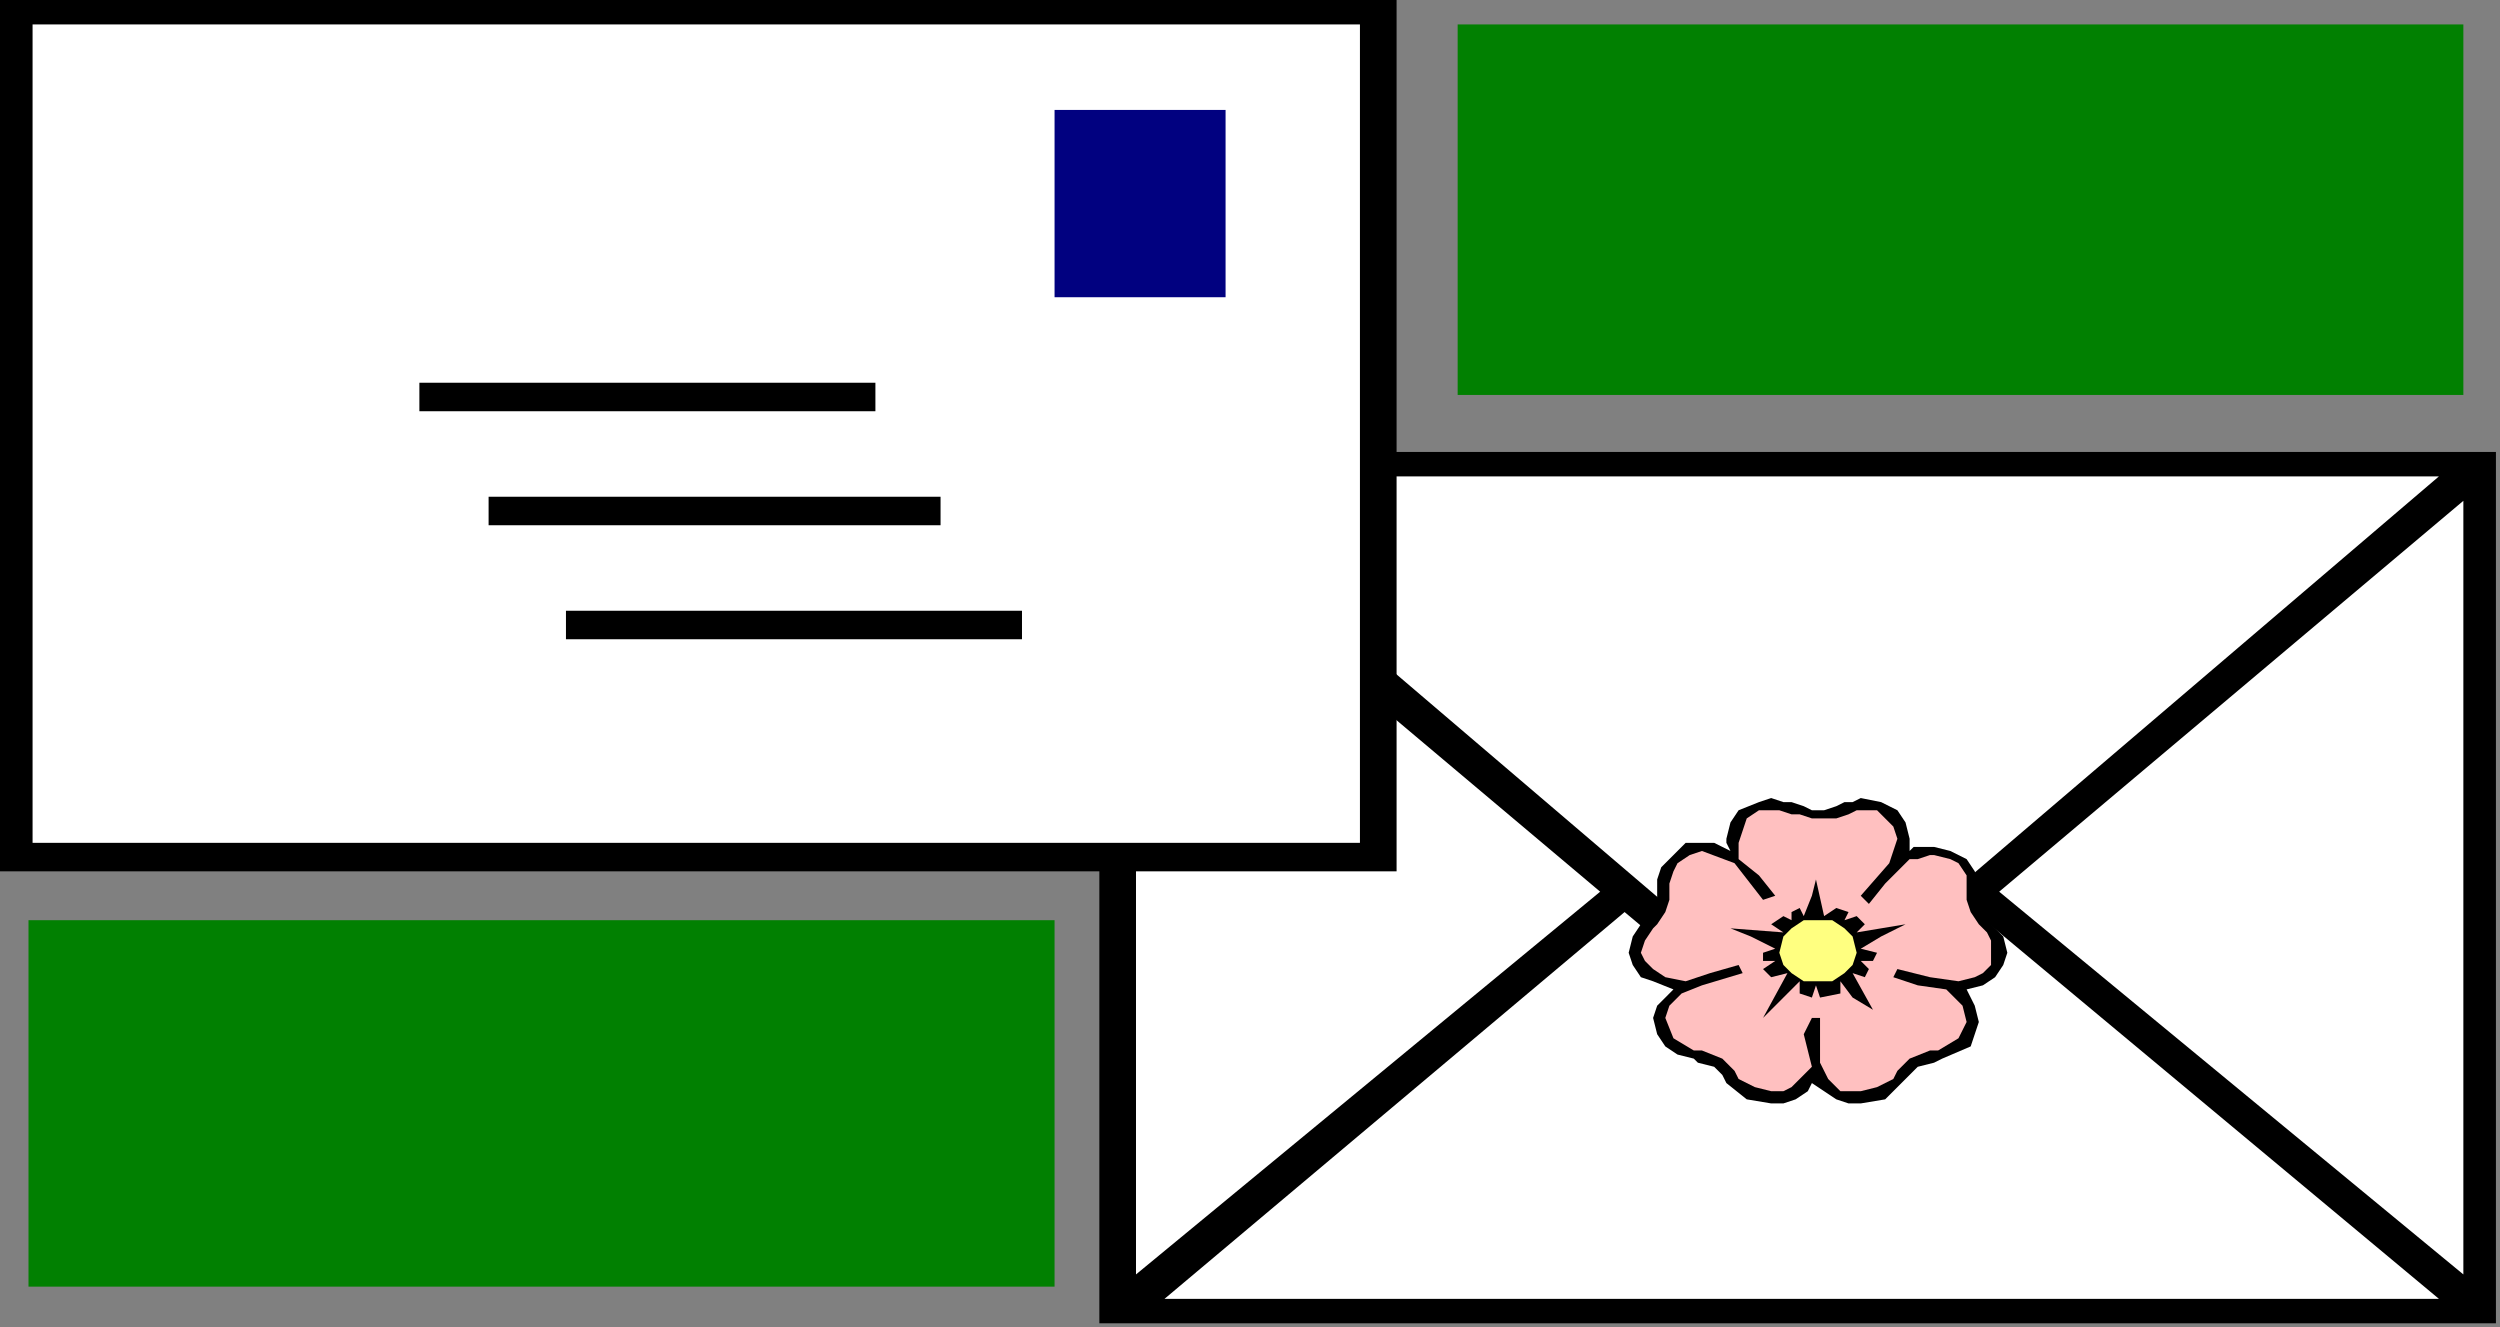
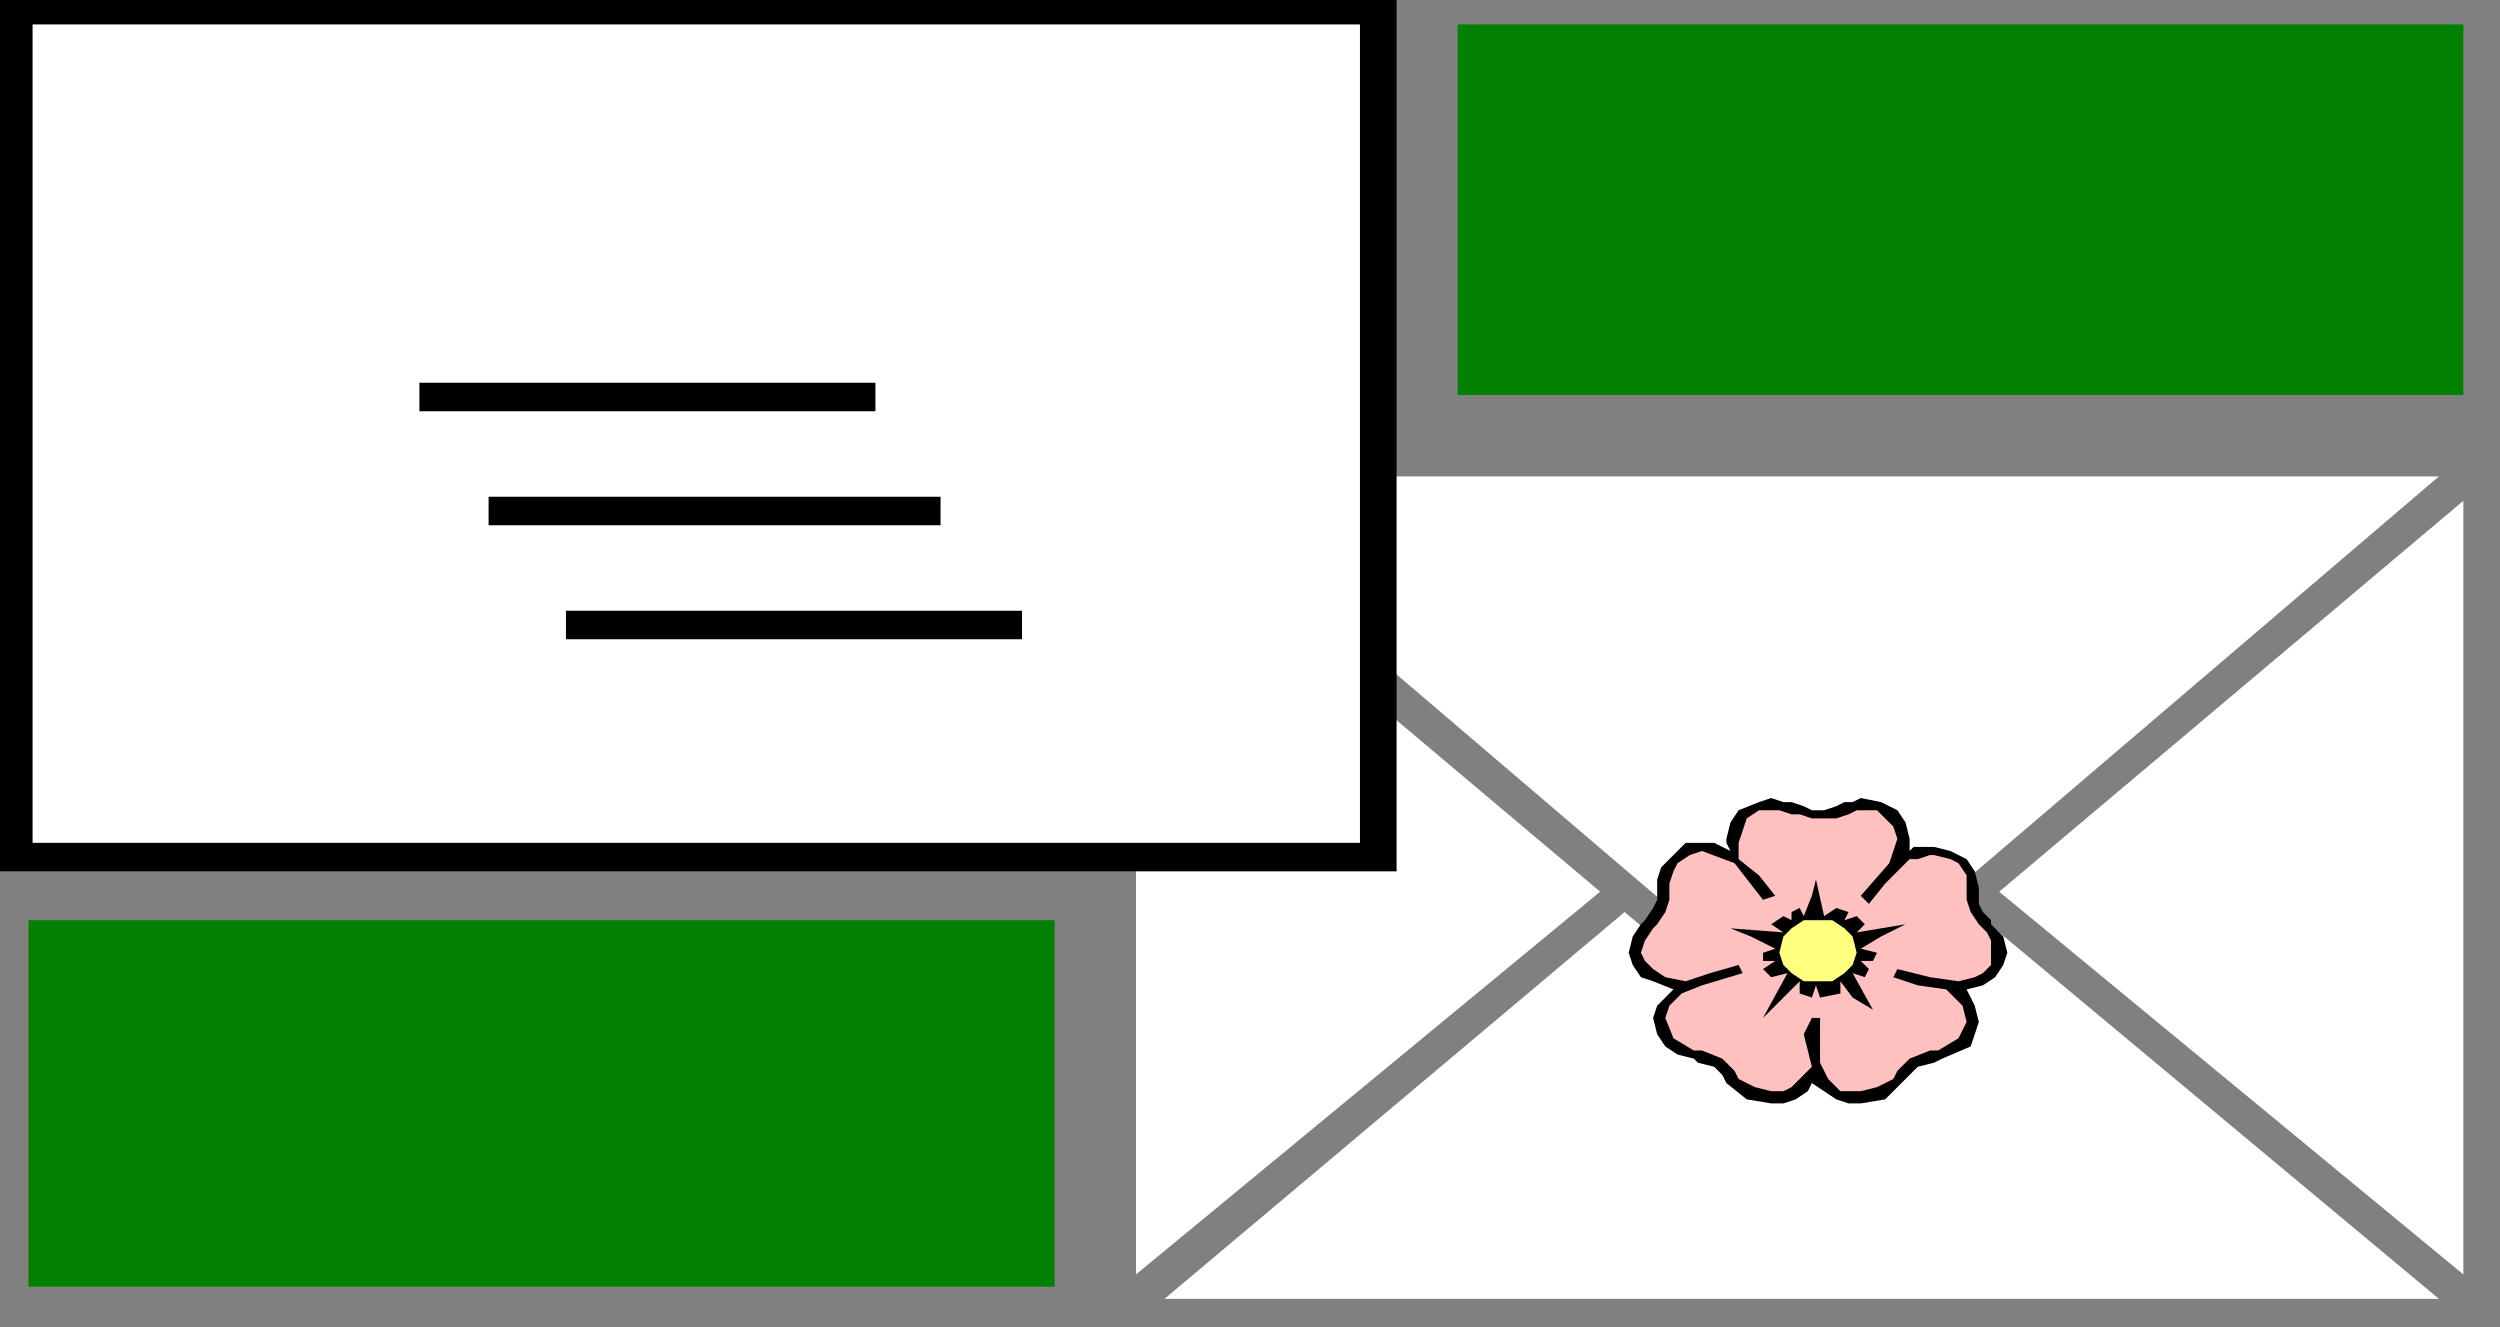
<svg xmlns="http://www.w3.org/2000/svg" xmlns:ns1="http://sodipodi.sourceforge.net/DTD/sodipodi-0.dtd" xmlns:ns2="http://www.inkscape.org/namespaces/inkscape" version="1.0" width="162.454mm" height="86.254mm" id="svg39" ns1:docname="BCKLC101.WMF">
  <rect width="100%" height="100%" fill="#808080" stroke="none" />
  <ns1:namedview pagecolor="#ffffff" bordercolor="#666666" borderopacity="1" objecttolerance="10" gridtolerance="10" guidetolerance="10" ns2:pageopacity="0" ns2:pageshadow="2" ns2:window-width="640" ns2:window-height="480" id="namedview41" />
  <defs id="defs3">
    <pattern id="WMFhbasepattern" patternUnits="userSpaceOnUse" width="6" height="6" x="0" y="0" />
  </defs>
-   <path style="fill:#000000;fill-rule:evenodd;fill-opacity:1;stroke:none;" d="  M 270,111   L 613,111   L 613,325   L 270,325   L 270,111  z " id="path5" />
-   <path style="fill:#ffffff;fill-rule:evenodd;fill-opacity:1;stroke:none;" d="  M 286,117   L 436,245   L 439,246   L 442,247   L 445,246   L 449,245   L 599,117   L 286,117  z " id="path7" />
+   <path style="fill:#ffffff;fill-rule:evenodd;fill-opacity:1;stroke:none;" d="  M 286,117   L 436,245   L 439,246   L 442,247   L 449,245   L 599,117   L 286,117  z " id="path7" />
  <path style="fill:#ffffff;fill-rule:evenodd;fill-opacity:1;stroke:none;" d="  M 491,219   L 605,313   L 605,123   L 491,219  z " id="path9" />
  <path style="fill:#ffffff;fill-rule:evenodd;fill-opacity:1;stroke:none;" d="  M 485,224   L 454,250   L 448,253   L 442,254   L 435,253   L 430,250   L 399,224   L 286,319   L 599,319   L 485,224  z " id="path11" />
  <path style="fill:#ffffff;fill-rule:evenodd;fill-opacity:1;stroke:none;" d="  M 393,219   L 279,123   L 279,313   L 393,219  z " id="path13" />
  <path style="fill:#000000;fill-rule:evenodd;fill-opacity:1;stroke:none;" d="  M 445,266   L 444,268   L 441,270   L 438,271   L 435,271   L 429,270   L 424,266   L 423,264   L 421,262   L 417,261   L 416,260   L 412,259   L 409,257   L 407,254   L 406,250   L 407,247   L 411,243   L 406,241   L 403,240   L 401,237   L 400,234   L 401,230   L 403,227   L 404,226   L 406,223   L 407,221   L 407,221   L 407,220   L 407,218   L 407,217   L 407,216   L 408,213   L 411,210   L 414,207   L 418,207   L 421,207   L 425,209   L 424,207   L 424,206   L 425,202   L 427,199   L 432,197   L 435,196   L 438,197   L 440,197   L 443,198   L 445,199   L 447,199   L 448,199   L 451,198   L 453,197   L 455,197   L 457,196   L 462,197   L 466,199   L 468,202   L 469,206   L 469,207   L 469,209   L 470,208   L 472,208   L 473,208   L 475,208   L 479,209   L 483,211   L 485,214   L 486,218   L 486,220   L 486,221   L 486,222   L 487,224   L 489,226   L 489,227   L 492,230   L 493,234   L 492,237   L 490,240   L 487,242   L 483,243   L 485,247   L 486,251   L 484,257   L 477,260   L 475,261   L 471,262   L 468,265   L 467,266   L 463,270   L 457,271   L 454,271   L 451,270   L 448,268   L 445,266  z " id="path15" />
  <path style="fill:#ffc0c0;fill-rule:evenodd;fill-opacity:1;stroke:none;" d="  M 447,250   L 447,252   L 447,254   L 447,261   L 449,265   L 452,268   L 457,268   L 461,267   L 465,265   L 466,263   L 469,260   L 474,258   L 476,258   L 481,255   L 483,251   L 482,247   L 478,243   L 471,242   L 465,240   L 466,238   L 474,240   L 481,241   L 485,240   L 487,239   L 489,237   L 489,234   L 489,231   L 488,229   L 486,227   L 484,224   L 483,221   L 483,221   L 483,220   L 483,218   L 483,218   L 483,217   L 483,215   L 481,212   L 479,211   L 475,210   L 474,210   L 471,211   L 469,211   L 467,213   L 463,217   L 459,222   L 457,220   L 464,212   L 466,206   L 465,203   L 463,201   L 461,199   L 457,199   L 456,199   L 454,200   L 451,201   L 449,201   L 447,201   L 445,201   L 442,200   L 440,200   L 437,199   L 435,199   L 432,199   L 429,201   L 428,204   L 427,207   L 427,209   L 427,211   L 432,215   L 436,220   L 433,221   L 426,212   L 418,209   L 415,210   L 412,212   L 411,214   L 410,217   L 410,219   L 410,220   L 410,221   L 409,224   L 407,227   L 406,228   L 404,231   L 403,234   L 404,236   L 406,238   L 409,240   L 414,241   L 420,239   L 427,237   L 428,239   L 418,242   L 413,244   L 410,247   L 409,250   L 411,255   L 416,258   L 418,258   L 423,260   L 426,263   L 427,265   L 431,267   L 435,268   L 438,268   L 440,267   L 442,265   L 445,262   L 444,258   L 443,254   L 444,252   L 445,250   L 447,250  z " id="path17" />
  <path style="fill:#000000;fill-rule:evenodd;fill-opacity:1;stroke:none;" d="  M 446,242   L 445,245   L 442,244   L 442,241   L 438,245   L 433,250   L 439,239   L 435,240   L 433,238   L 436,236   L 433,236   L 433,234   L 436,233   L 430,230   L 425,228   L 438,229   L 435,227   L 438,225   L 440,226   L 440,224   L 442,223   L 443,225   L 445,220   L 446,216   L 448,225   L 451,223   L 454,224   L 453,226   L 456,225   L 458,227   L 456,229   L 468,227   L 462,230   L 457,233   L 461,234   L 460,236   L 457,236   L 459,238   L 458,240   L 455,239   L 460,248   L 455,245   L 452,241   L 452,244   L 447,245   L 446,242  z " id="path19" />
  <path style="fill:#ffff80;fill-rule:evenodd;fill-opacity:1;stroke:none;" d="  M 447,241   L 450,241   L 453,239   L 455,237   L 456,234   L 455,230   L 453,228   L 450,226   L 447,226   L 443,226   L 440,228   L 438,230   L 437,234   L 438,237   L 440,239   L 443,241   L 447,241  z " id="path21" />
  <path style="fill:#000000;fill-rule:evenodd;fill-opacity:1;stroke:none;" d="  M 0,0   L 343,0   L 343,214   L 0,214   L 0,0  z " id="path23" />
  <path style="fill:#ffffff;fill-rule:evenodd;fill-opacity:1;stroke:none;" d="  M 8,6   L 8,207   L 334,207   L 334,6   L 8,6  z " id="path25" />
  <path style="fill:#000000;fill-rule:evenodd;fill-opacity:1;stroke:none;" d="  M 120,122   L 231,122   L 231,129   L 120,129   L 120,122  z " id="path27" />
  <path style="fill:#000000;fill-rule:evenodd;fill-opacity:1;stroke:none;" d="  M 139,150   L 251,150   L 251,157   L 139,157   L 139,150  z " id="path29" />
  <path style="fill:#000000;fill-rule:evenodd;fill-opacity:1;stroke:none;" d="  M 103,94   L 215,94   L 215,101   L 103,101   L 103,94  z " id="path31" />
-   <path style="fill:#010180;fill-rule:evenodd;fill-opacity:1;stroke:none;" d="  M 301,27   L 301,73   L 259,73   L 259,27   L 301,27  z " id="path33" />
  <path style="fill:#018001;fill-rule:evenodd;fill-opacity:1;stroke:none;" d="  M 358,97   L 358,6   L 605,6   L 605,97   L 358,97  z " id="path35" />
  <path style="fill:#018001;fill-rule:evenodd;fill-opacity:1;stroke:none;" d="  M 7,316   L 7,226   L 259,226   L 259,316   L 7,316  z " id="path37" />
</svg>